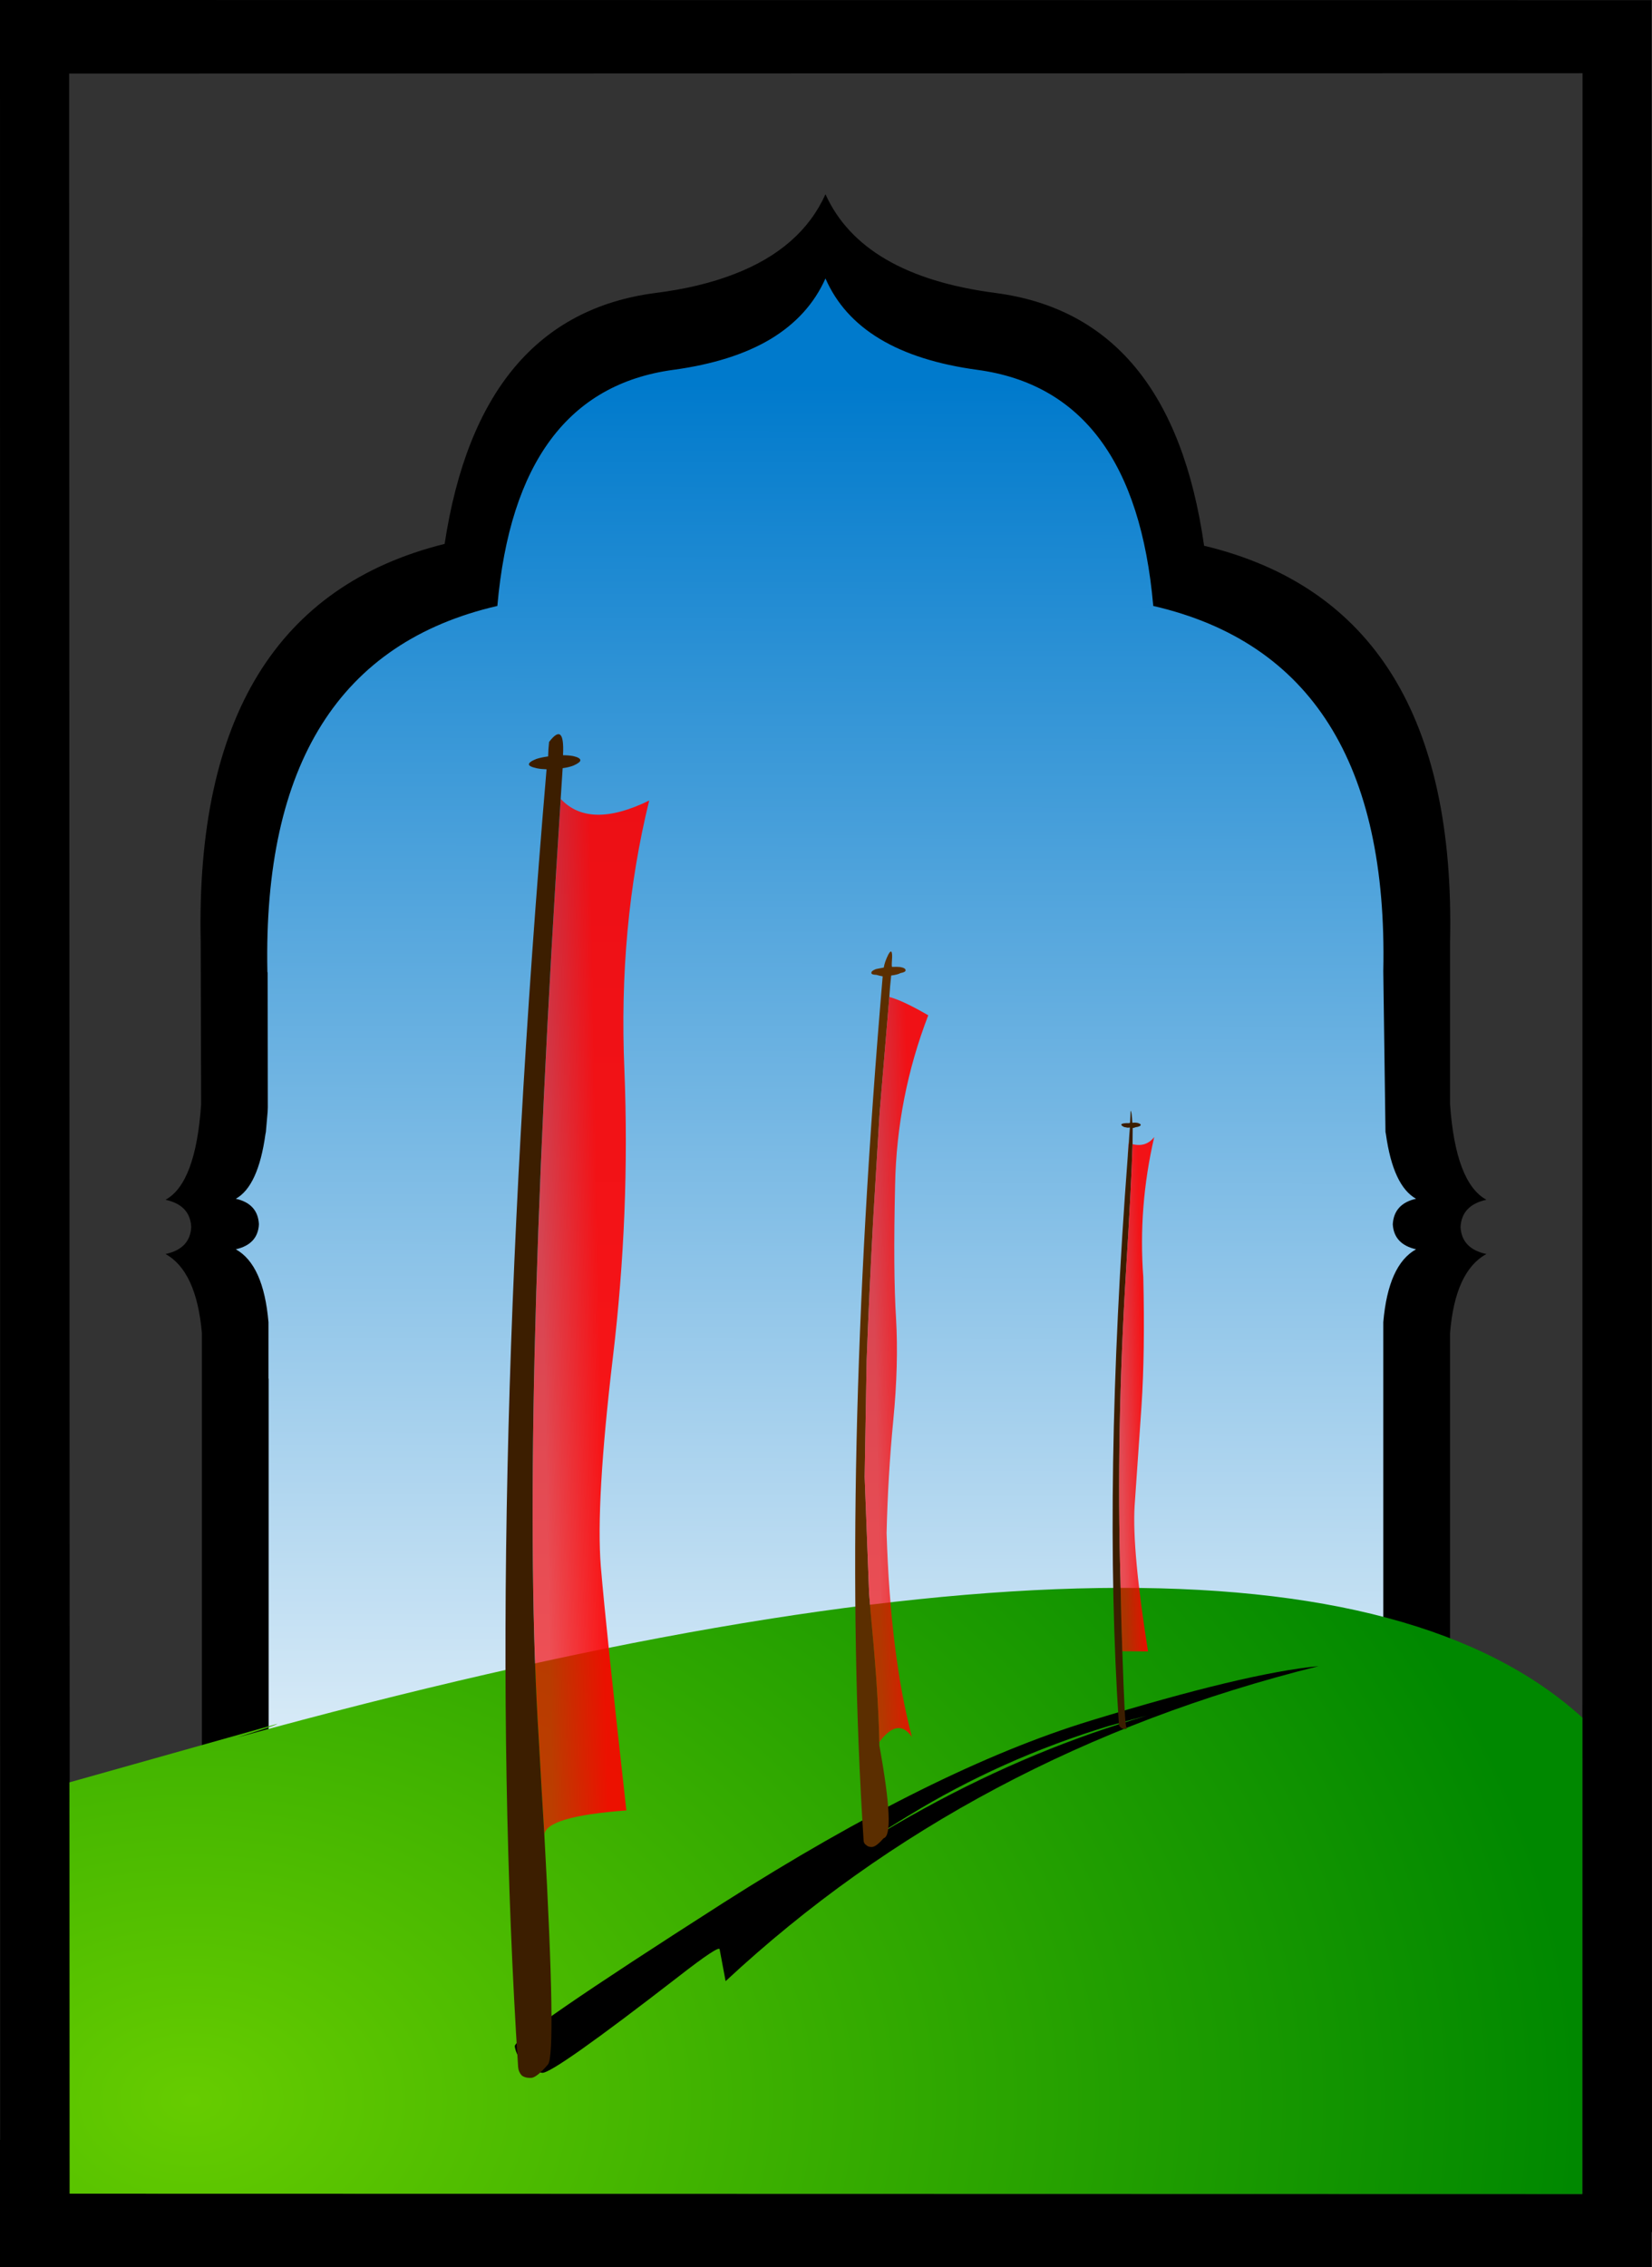
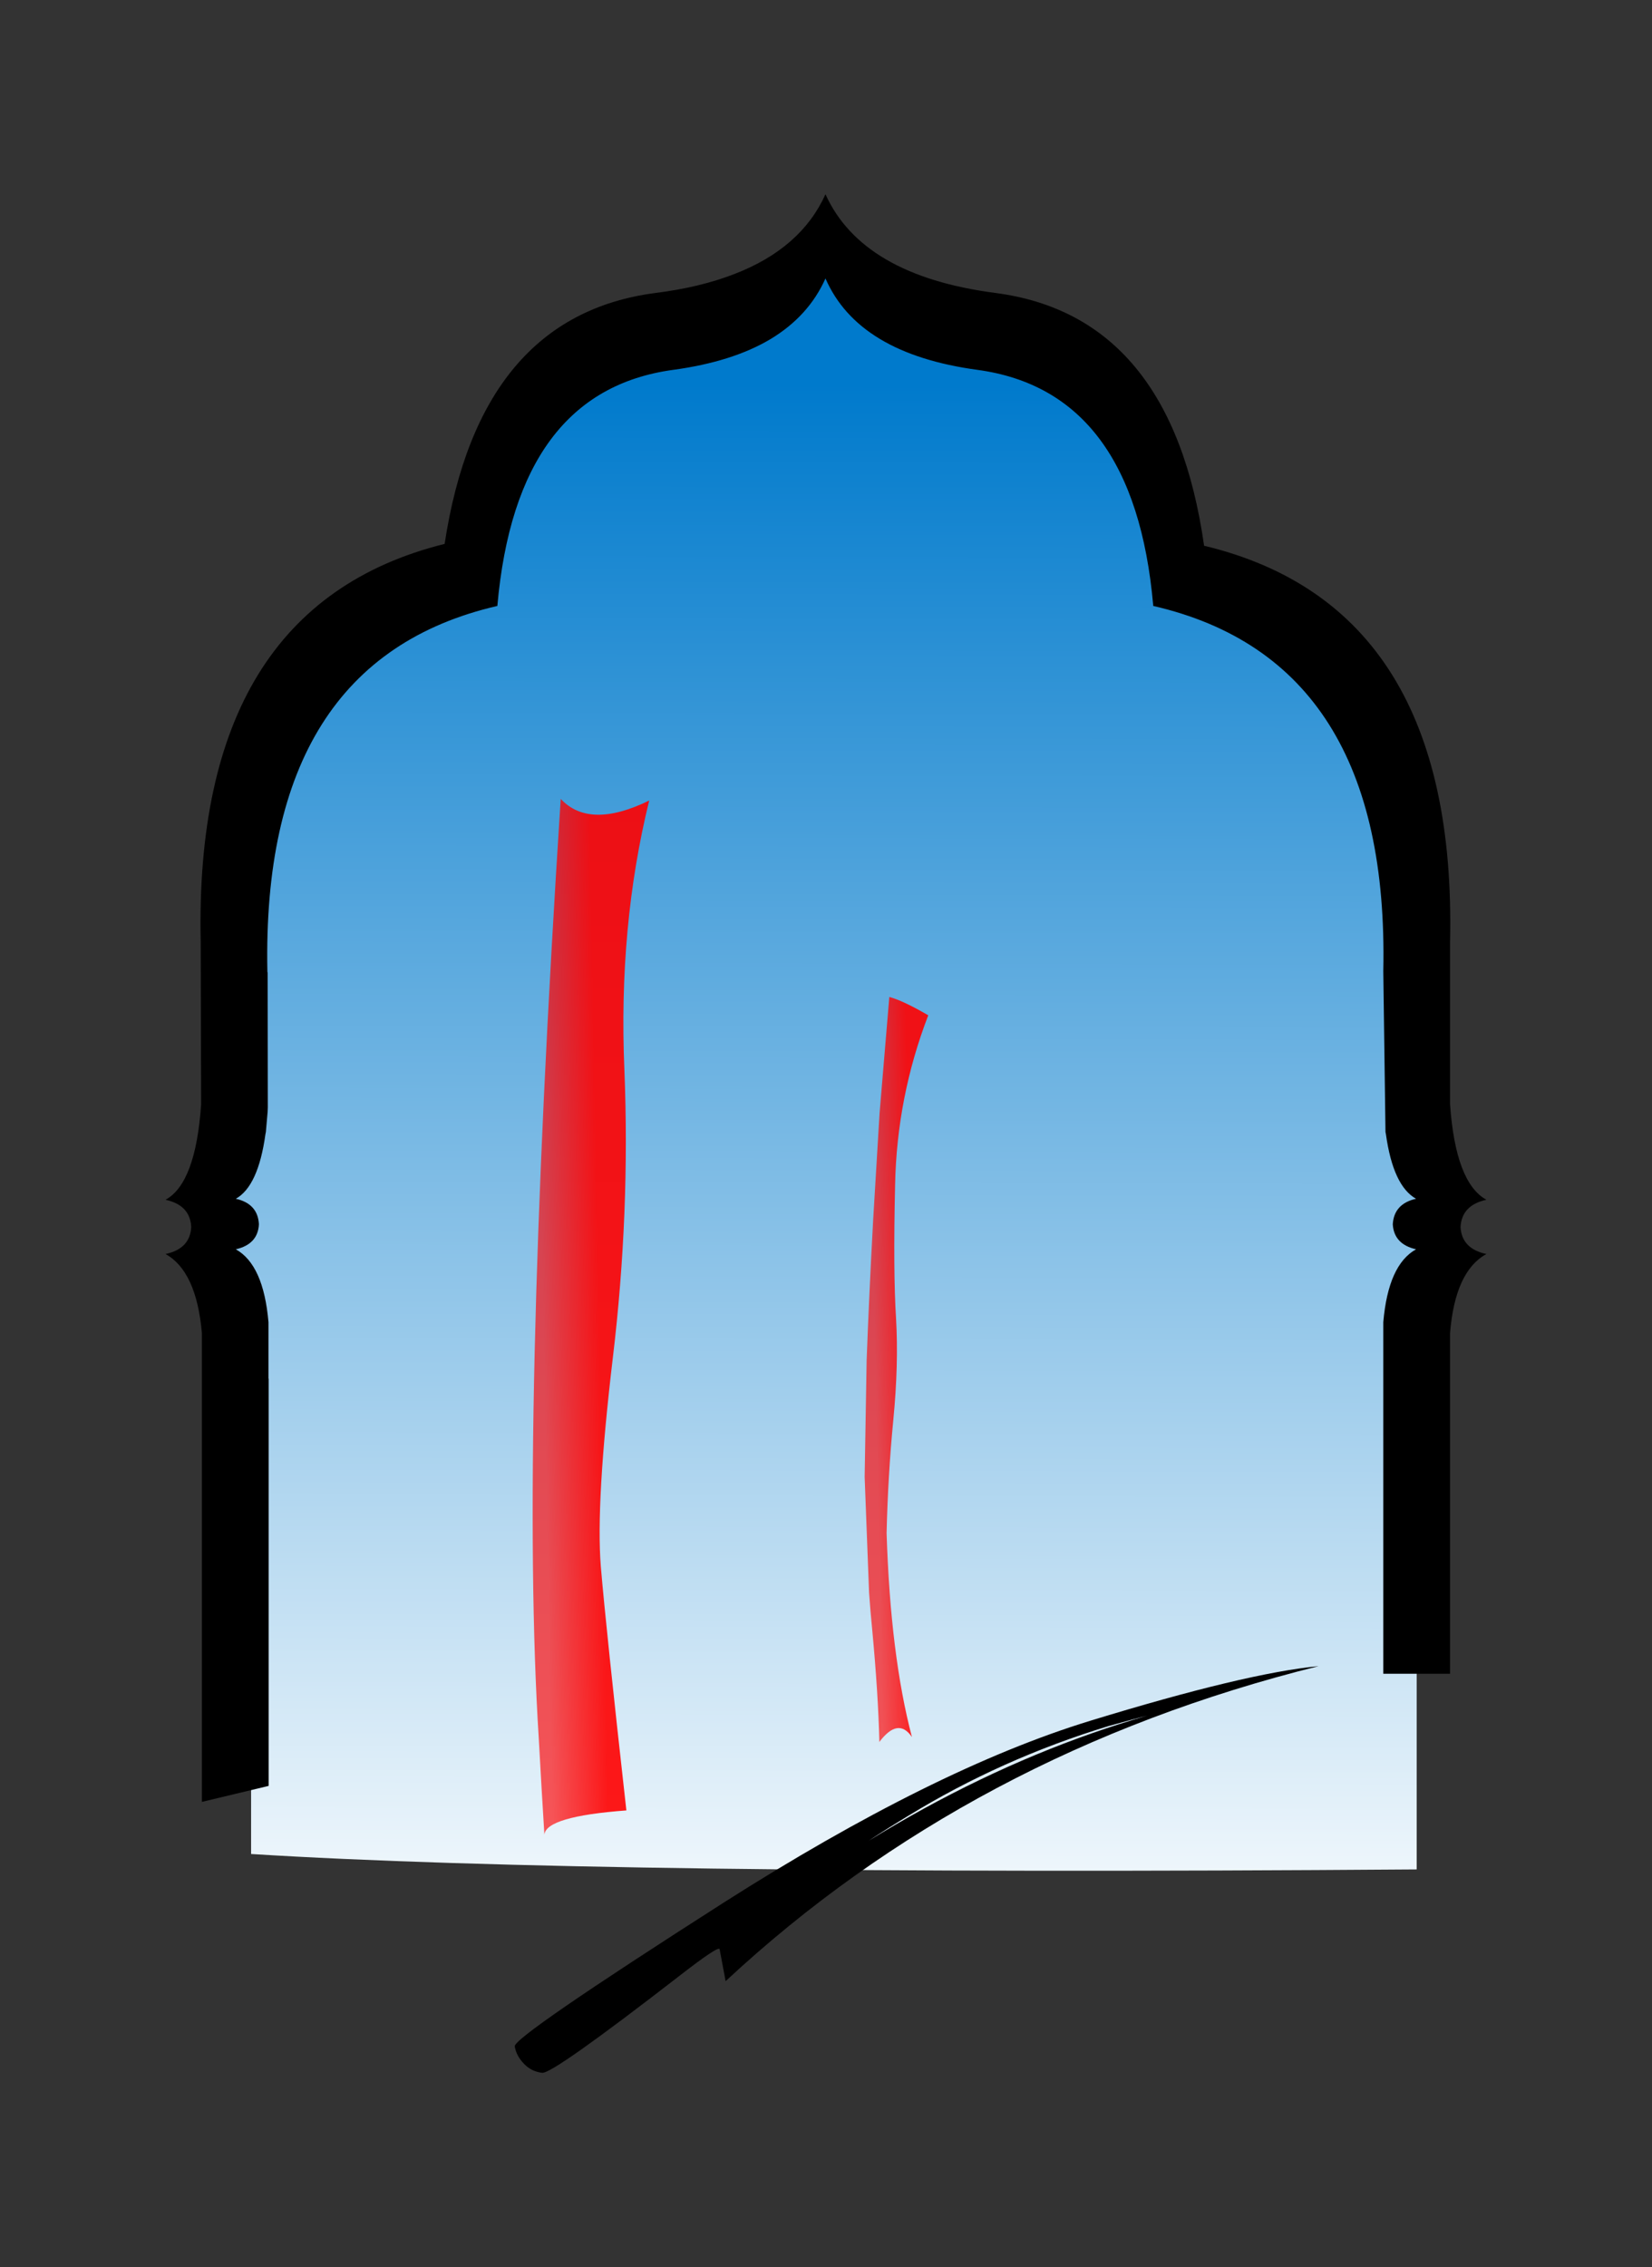
<svg xmlns="http://www.w3.org/2000/svg" xmlns:xlink="http://www.w3.org/1999/xlink" id="Layer_2" viewBox="0 0 881.34 1208.92">
  <rect x="0" y="0" width="881.34" height="1208.92" fill="#333333" stroke="none" />
  <defs>
    <style>
      .cls-1 {
        fill: url(#linear-gradient-4);
      }

      .cls-2 {
        fill: url(#linear-gradient-3);
      }

      .cls-3 {
        fill: url(#linear-gradient-2);
      }

      .cls-4 {
        fill: url(#radial-gradient);
      }

      .cls-5 {
        fill: url(#linear-gradient);
      }

      .cls-6 {
        fill: #3c1e00;
      }

      .cls-7 {
        fill: #5b2e00;
      }
    </style>
    <linearGradient id="linear-gradient" x1="439.87" y1="152.56" x2="441.61" y2="1003.86" gradientTransform="translate(0 1208.92) scale(1 -1)" gradientUnits="userSpaceOnUse">
      <stop offset="0" stop-color="#fff" />
      <stop offset="1" stop-color="#007acc" />
    </linearGradient>
    <radialGradient id="radial-gradient" cx="-633.91" cy="1603.54" fx="-633.91" fy="1603.54" r="739.61" gradientTransform="translate(736.15 2290.42) scale(1 -.73)" gradientUnits="userSpaceOnUse">
      <stop offset="0" stop-color="#6c0" />
      <stop offset="1" stop-color="#080" />
    </radialGradient>
    <linearGradient id="linear-gradient-2" x1="-870.09" y1="1596.25" x2="-835.88" y2="1596.88" gradientTransform="translate(1046.69 2095.81) scale(.87 -.87)" gradientUnits="userSpaceOnUse">
      <stop offset="0" stop-color="red" stop-opacity=".65" />
      <stop offset="1" stop-color="red" stop-opacity=".9" />
    </linearGradient>
    <linearGradient id="linear-gradient-3" x1="-515.89" y1="1548.69" x2="-502.14" y2="1548.98" xlink:href="#linear-gradient-2" />
    <linearGradient id="linear-gradient-4" x1="-666.31" y1="1564.1" x2="-643.42" y2="1564.55" xlink:href="#linear-gradient-2" />
  </defs>
  <g id="Layer_1-2" data-name="Layer_1">
    <g>
      <g id="Layer6_0_FILL">
        <path class="cls-5" d="M715.41,343.24c-21.22-19.53-50.07-34-86.58-43.42.48-1.81-.45-9.98-2.8-24.51-1.75-14.66-9.63-32.77-23.65-54.35-13.9-21.58-39.92-34.44-78.05-38.59-37.16-4.36-63.45-19.5-78.86-45.41-15.41,25.91-41.63,41.05-78.68,45.41-38.19,4.15-64.28,17.02-78.27,38.59-13.96,21.58-21.85,39.69-23.65,54.35-2.2,14.53-3.13,22.71-2.8,24.51-36.41,9.42-65.26,23.89-86.53,43.42-24.77,22.9-38.38,56.38-40.85,100.43v175.77c-9.72,7.52-16.27,15.38-19.64,23.56-3.4,8.13-1.99,14.82,4.24,20.09,6.26,5.18,2.6,9.77-10.97,13.77,8.94-.36,13.23.09,12.86,1.35,5.6,3.31,8.09,6.49,7.49,9.52.6,4.06-2.63,8.8-9.7,14.22,9.75,5.93,14.99,16.69,15.71,32.27v94.34c-.54,22.78-.78,76.13-.72,160.06,121.7,7.64,328.97,10.38,621.84,8.22v-186.15h.45v-76.47c.69-15.59,5.93-26.35,15.71-32.27-7.01-5.42-10.22-10.16-9.61-14.22-.6-3.64,2.93-7.39,10.61-11.24-6.65-2.68-10.85-6.61-12.59-11.78-1.5-5.15,2.32-11.1,11.47-17.88-10.56-8.7-15.75-17.83-15.57-27.4v-175.77c-.84-15.32-3.07-29.45-6.68-42.39-6.71-23.8-18.1-43.15-34.17-58.05Z" />
      </g>
      <g id="Layer5_0_FILL">
        <path d="M793.01,639.76c-10.95-5.96-17.42-22.9-19.41-50.83v-86.8c2.65-119.17-41.09-189.54-131.22-211.12-11.62-81.7-48.72-126.63-111.31-134.79-47.37-6.17-77.59-23.71-90.68-52.63-8.67,19.2-24.83,33.36-48.48,42.48-12.25,4.78-26.35,8.17-42.3,10.16-62.59,8.16-100.06,52.75-112.4,133.79-89.32,22.24-132.69,92.94-130.14,212.11l.23,86.8c-1.93,28.05-8.26,44.99-19,50.83,8.76,1.9,13.33,6.74,13.72,14.53-.39,7.73-4.97,12.53-13.72,14.4,10.98,6.05,17.45,20.09,19.41,42.11v250.03l35.61-8.53v-217.16h-.09v-30.11c-1.75-20.4-7.55-33.36-17.42-38.86,7.85-1.81,11.96-6.24,12.32-13.32-.36-7.31-4.47-11.86-12.32-13.63,7.97-4.45,13.24-15.93,15.8-34.44l.23-1.13.95-10.88c0-.75.03-1.52.09-2.3l-.09-72.04h-.14v-.54c-2.23-110.47,38.67-175.4,122.69-194.78,6.74-76.38,38.01-118.34,93.8-125.89,21.06-2.86,38.37-8.32,51.91-16.39,13.6-8.19,23.38-18.97,29.34-32.36,11.65,26.75,38.67,43,81.07,48.75,55.88,7.55,87.15,49.52,93.8,125.89,84.17,19.38,125.08,84.31,122.73,194.78l1.17,85.76.23,1.13c2.56,18.39,7.91,29.87,16.07,34.44-7.85,1.78-11.99,6.32-12.41,13.63.42,7.07,4.56,11.51,12.41,13.32-9.9,5.51-15.72,18.46-17.47,38.86v187.46h35.61v-181.69c1.81-22.03,8.28-36.07,19.41-42.11-8.79-1.87-13.39-6.67-13.81-14.4.42-7.79,5.03-12.64,13.81-14.53Z" />
      </g>
      <g id="Layer4_0_FILL">
-         <path d="M881.07,1190.23h.27L881.07.09,0,0l.09,1141.12h-.09v67.8l881.07-.05v-18.64M844.28,39.05l-.09,1130.87-806.95-.18-.36-1130.51,807.41-.18Z" />
-       </g>
+         </g>
      <g id="Layer3_0_FILL">
-         <path class="cls-4" d="M844.15,1169.92l.05-254c-105.02-95.7-344.29-92.16-717.8,10.61,14.17-4.39,21.35-6.83,21.53-7.31l-110.86,31.19.09,219.33,807,.18Z" />
-       </g>
+         </g>
      <g id="shade_0_Layer0_0_FILL">
        <path d="M703.48,888.45c-25.73,2.42-66.35,12.13-121.87,29.14-55.52,16.99-120.7,49.31-195.56,96.97-74.86,47.83-112.01,73.38-111.45,76.66.6,3.47,2.31,6.62,5.13,9.46,2.61,2.65,5.78,4.19,9.51,4.62,3.73.43,27.94-16.65,72.62-51.23,14.62-11.38,21.98-16.25,22.07-14.61l3.18,16.96c87.46-81.31,192.92-137.3,316.38-167.97M604.62,916.77c2.52-.67,4.98-1.32,7.37-1.92-9.69,2.79-19.37,5.88-29.04,9.26-40.43,14.13-80.3,33.3-119.63,57.51,7.19-4.7,14.25-9.14,21.18-13.33,33.16-20.32,68.8-36.28,106.91-47.9,4.42-1.22,8.82-2.43,13.2-3.62Z" />
      </g>
      <g id="darshing_0_Layer0_0_FILL">
        <path class="cls-3" d="M326.96,723.92c6.15-51.49,8.2-102.64,6.15-153.45-2.18-50.94,2.23-98.8,13.24-143.6-21.28,10.38-37.02,10.09-47.21-.87-14.63,226.45-18.53,393.51-11.7,501.16,1.02,18.55,2.02,35.6,2.99,51.15.6-6.49,15.18-10.8,43.74-12.93-7.17-64.02-11.72-107.37-13.63-130.04-1.84-22.7.3-59.84,6.42-111.44Z" />
-         <path class="cls-6" d="M300.2,409.62c2.18-.29,4.09-.75,5.71-1.38,2.52-1.13,3.76-2.09,3.7-2.88-.05-.89-1.35-1.63-3.9-2.21-1.63-.29-3.4-.43-5.32-.43,0-.26,0-.45,0-.55.53-11.56-1.96-13.74-7.45-6.54-.29,2.55-.46,5.12-.51,7.72-2.5.34-4.58.79-6.27,1.34-2.71,1.08-4.03,2.05-3.98,2.92.05.79,1.5,1.48,4.33,2.09,1.44.29,3.14.46,5.08.51-22.72,266.78-27.78,497.47-15.17,692.09.13,1.68.77,3.15,1.93,4.41,1.31,1,3.1,1.42,5.36,1.26,1.97-.34,4.85-2.72,8.63-7.13,3.05-3.55,2.4-44.38-1.93-122.51-.97-15.55-1.97-32.6-2.99-51.15-6.83-107.66-2.93-274.71,11.7-501.16.34-5.46.7-10.93,1.06-16.39M604.89,601.41c.76-.29,1.43-.46,2.01-.51,1.1-.29,1.66-.64,1.66-1.06.13-.29-.35-.63-1.46-1.02-.66-.13-1.25-.2-1.77-.2-.39,0-.8.03-1.22.08-.24-4.23-.55-6.34-.95-6.34-.05,2.15-.14,4.31-.28,6.46-.11-.13-.3-.11-.59.08-1-.05-1.84-.03-2.52.08-.89.13-1.42.34-1.58.63,0,.45.53.91,1.58,1.38.45.11,1.05.22,1.81.35.29,0,.7-.03,1.22-.08-.24,2.73-.43,5.49-.59,8.28-.24,2.26-.42,4.58-.55,6.97-8.83,116.64-10.42,217.44-4.77,302.4,0,1.05.34,1.79,1.02,2.21.58.63,1.42.92,2.52.87.89-.24,1.04-.64.43-1.22-.53-.37-1.22-13.78-2.09-40.23-.39-10.69-.74-23.6-1.02-38.74-1.52-52.09-.54-106.66,2.96-163.69,1.92-31.18,3.09-53.84,3.51-67.98.05-3.42.08-6.29.08-8.63.24,0,.43-.03.59-.08Z" />
-         <path class="cls-2" d="M615.8,606.29c-2.92,3.73-6.78,5-11.59,3.82-.42,14.13-1.59,36.79-3.51,67.98-3.49,57.03-4.48,111.6-2.96,163.69.29,15.13.63,28.04,1.02,38.74l13.71.08c-5.7-35.91-8.09-61.72-7.17-77.43,1.1-15.87,2.32-33.55,3.66-53.04,1.29-19.41,1.62-42.44.99-69.08-1.87-25.01.08-49.93,5.83-74.75M602.21,609.52h-.12c-.21,2.26-.35,4.58-.43,6.97.13-2.39.32-4.72.55-6.97Z" />
-         <path class="cls-7" d="M475.87,515.58c-.18-.34-.16-2.17.08-5.48,0-3.26-.7-3.59-2.09-.99-1.29,2.63-2.08,4.9-2.36,6.82-1.58.29-2.94.55-4.1.79-1.79.68-2.63,1.38-2.52,2.09-.05.63.85.97,2.72,1.02,1.02.32,2.13.58,3.31.79-15.18,177.67-18.59,331.1-10.21,460.3,0,1.39.46,2.35,1.38,2.88.76.81,1.87,1.17,3.31,1.06,1.47-.18,3.48-1.73,6.03-4.65,4.26-1.16,3.49-17.67-2.29-49.53v-1.81c-.39-17.1-1.67-37.11-3.82-60.02-.63-6.41-1.18-12.93-1.66-19.55l-2.36-61.75,1.06-62.22c.81-22.15,1.97-47.06,3.47-74.75l3.43-57.02c1.68-19.89,3.42-40.54,5.2-61.95.24-3.78.56-7.59.99-11.43,2.31-.29,3.97-.72,4.97-1.3,1.87-.34,2.77-.84,2.72-1.5,0-.81-.96-1.39-2.88-1.73-.89-.11-2.35-.13-4.37-.08Z" />
        <path class="cls-1" d="M495.22,541.39c-9.01-5.23-15.93-8.49-20.77-9.77-1.79,21.41-3.52,42.06-5.2,61.95l-3.43,57.02c-1.5,27.69-2.65,52.61-3.47,74.75l-1.06,62.22,2.36,61.75c.47,6.62,1.02,13.14,1.66,19.55,2.15,22.91,3.43,42.91,3.82,60.02,6.7-8.91,12.49-9.79,17.38-2.64-7.62-28.9-12.12-65.12-13.52-108.68.47-20.41,1.67-40.54,3.59-60.37,1.92-19.76,2.4-37.8,1.46-54.14-1.05-16.34-1.22-40.1-.51-71.29.63-31.26,6.53-61.38,17.69-90.36Z" />
      </g>
    </g>
  </g>
</svg>